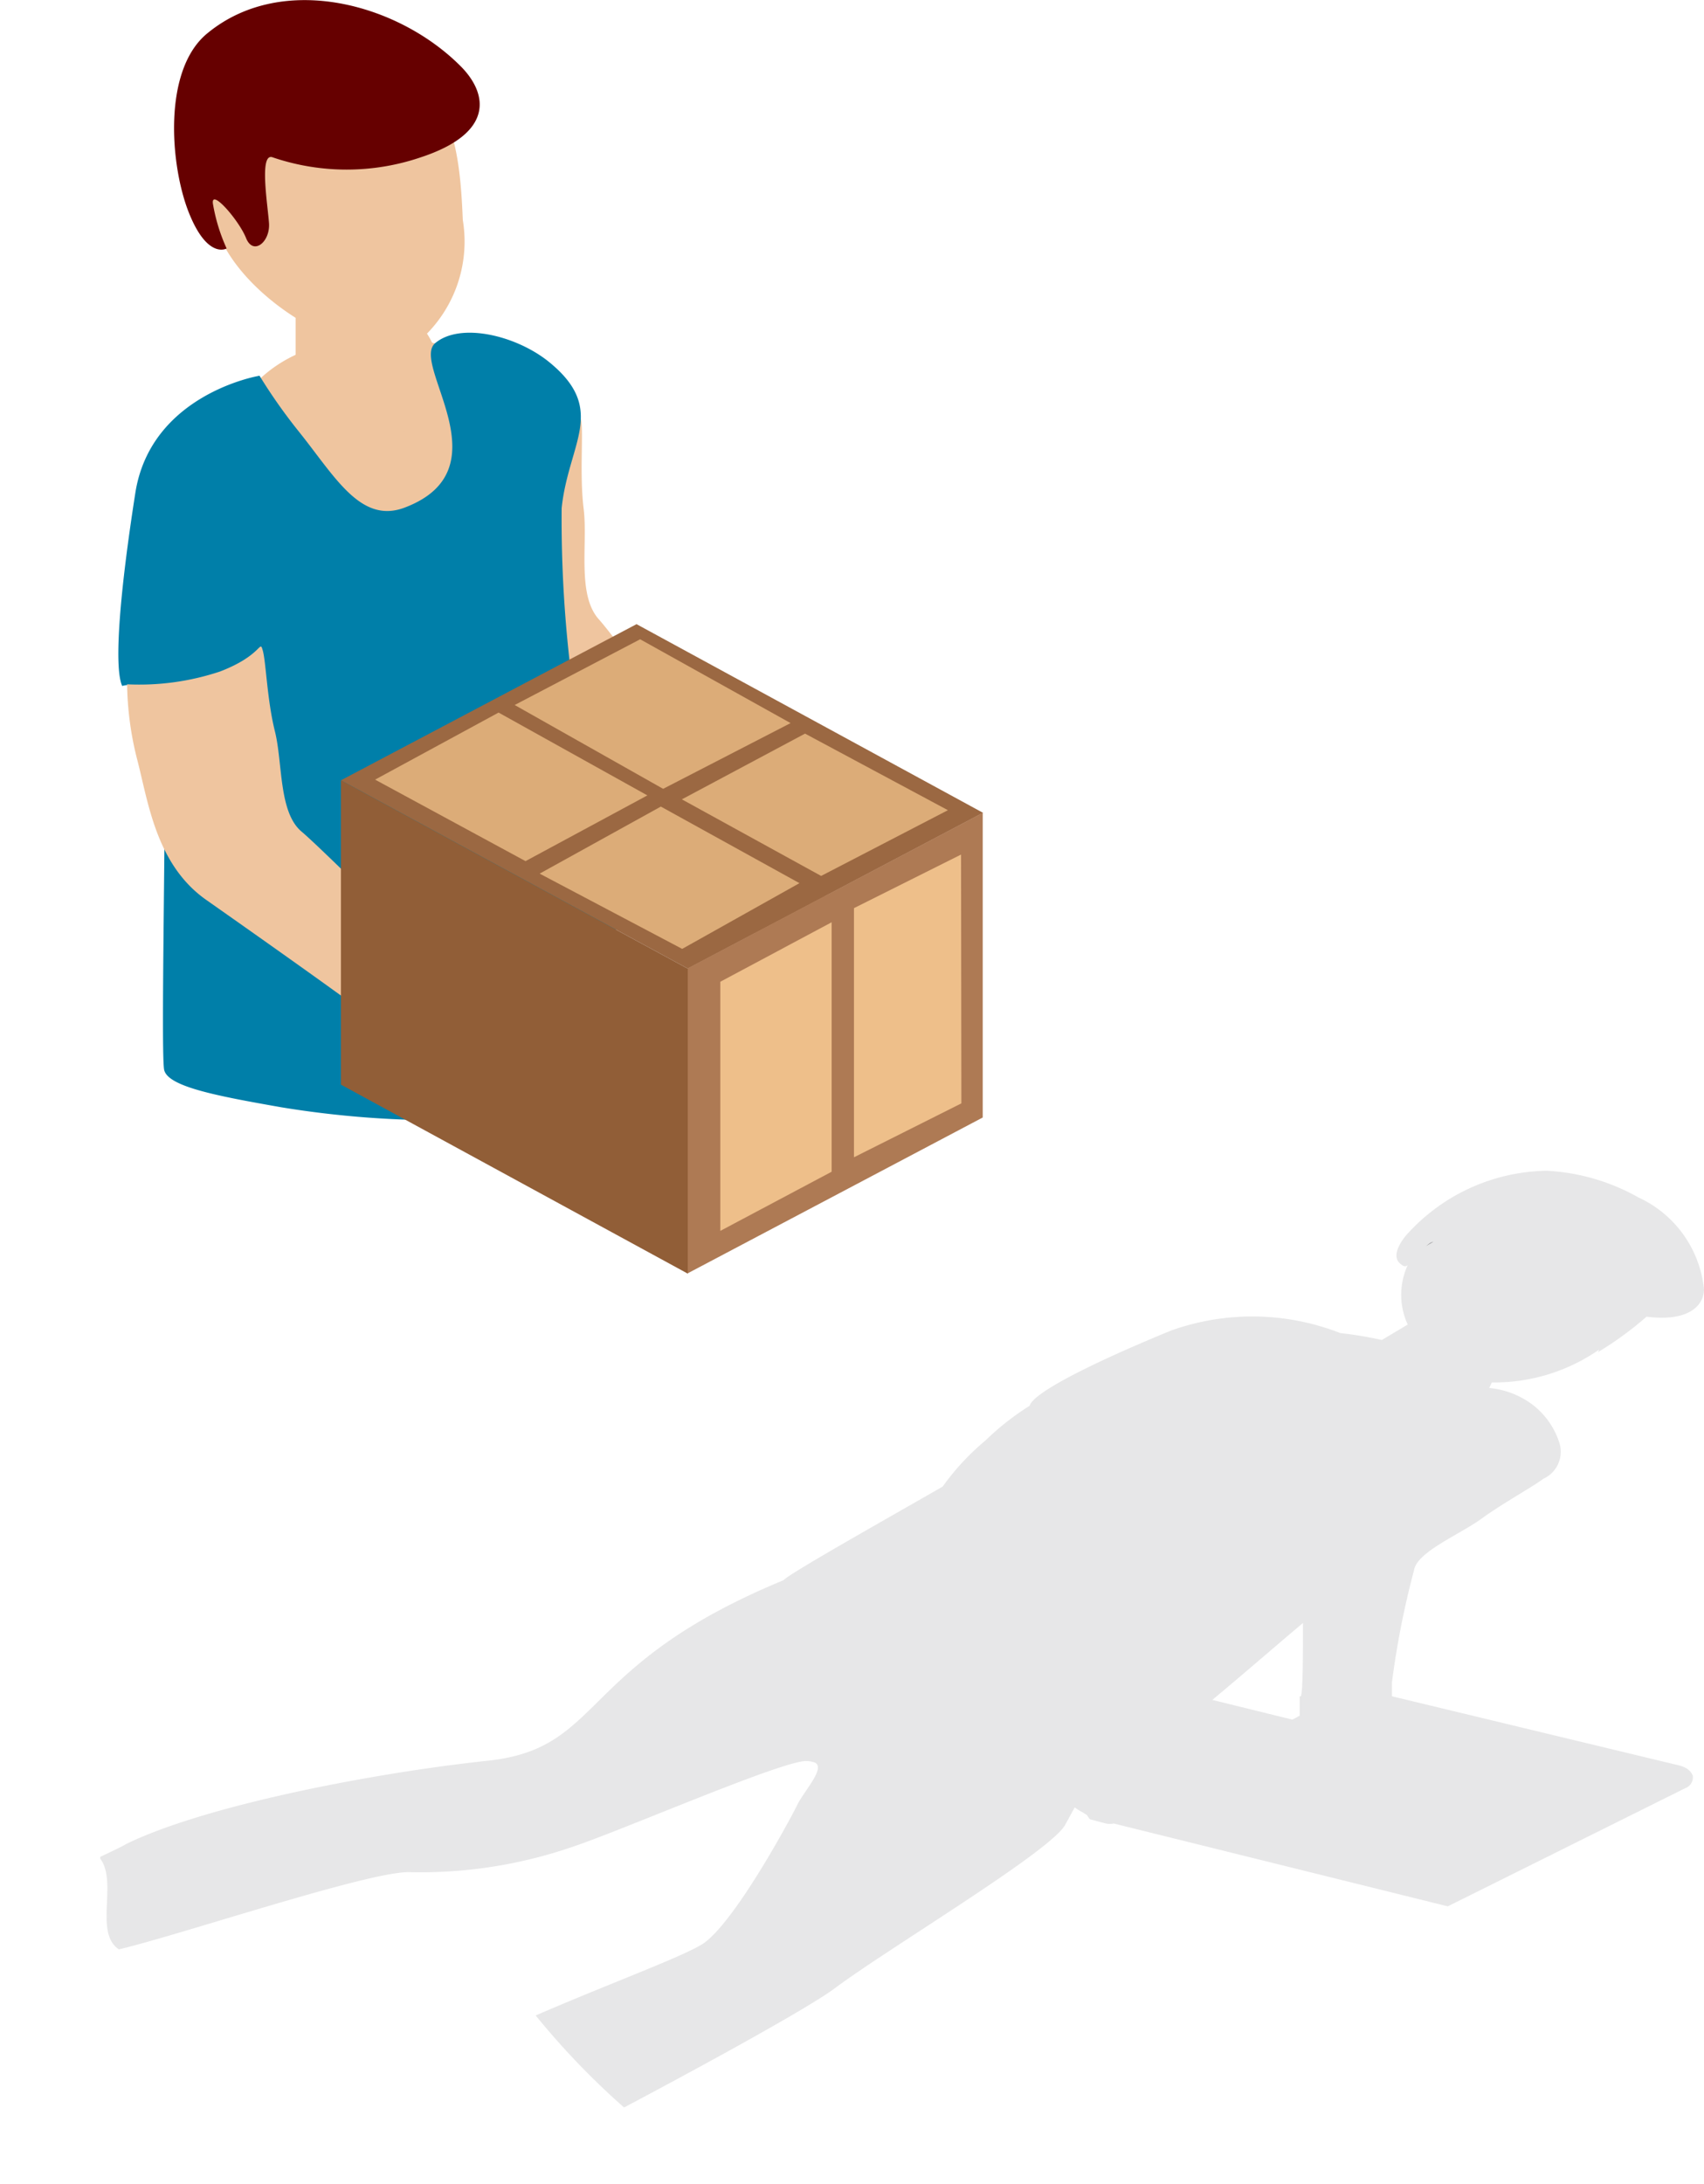
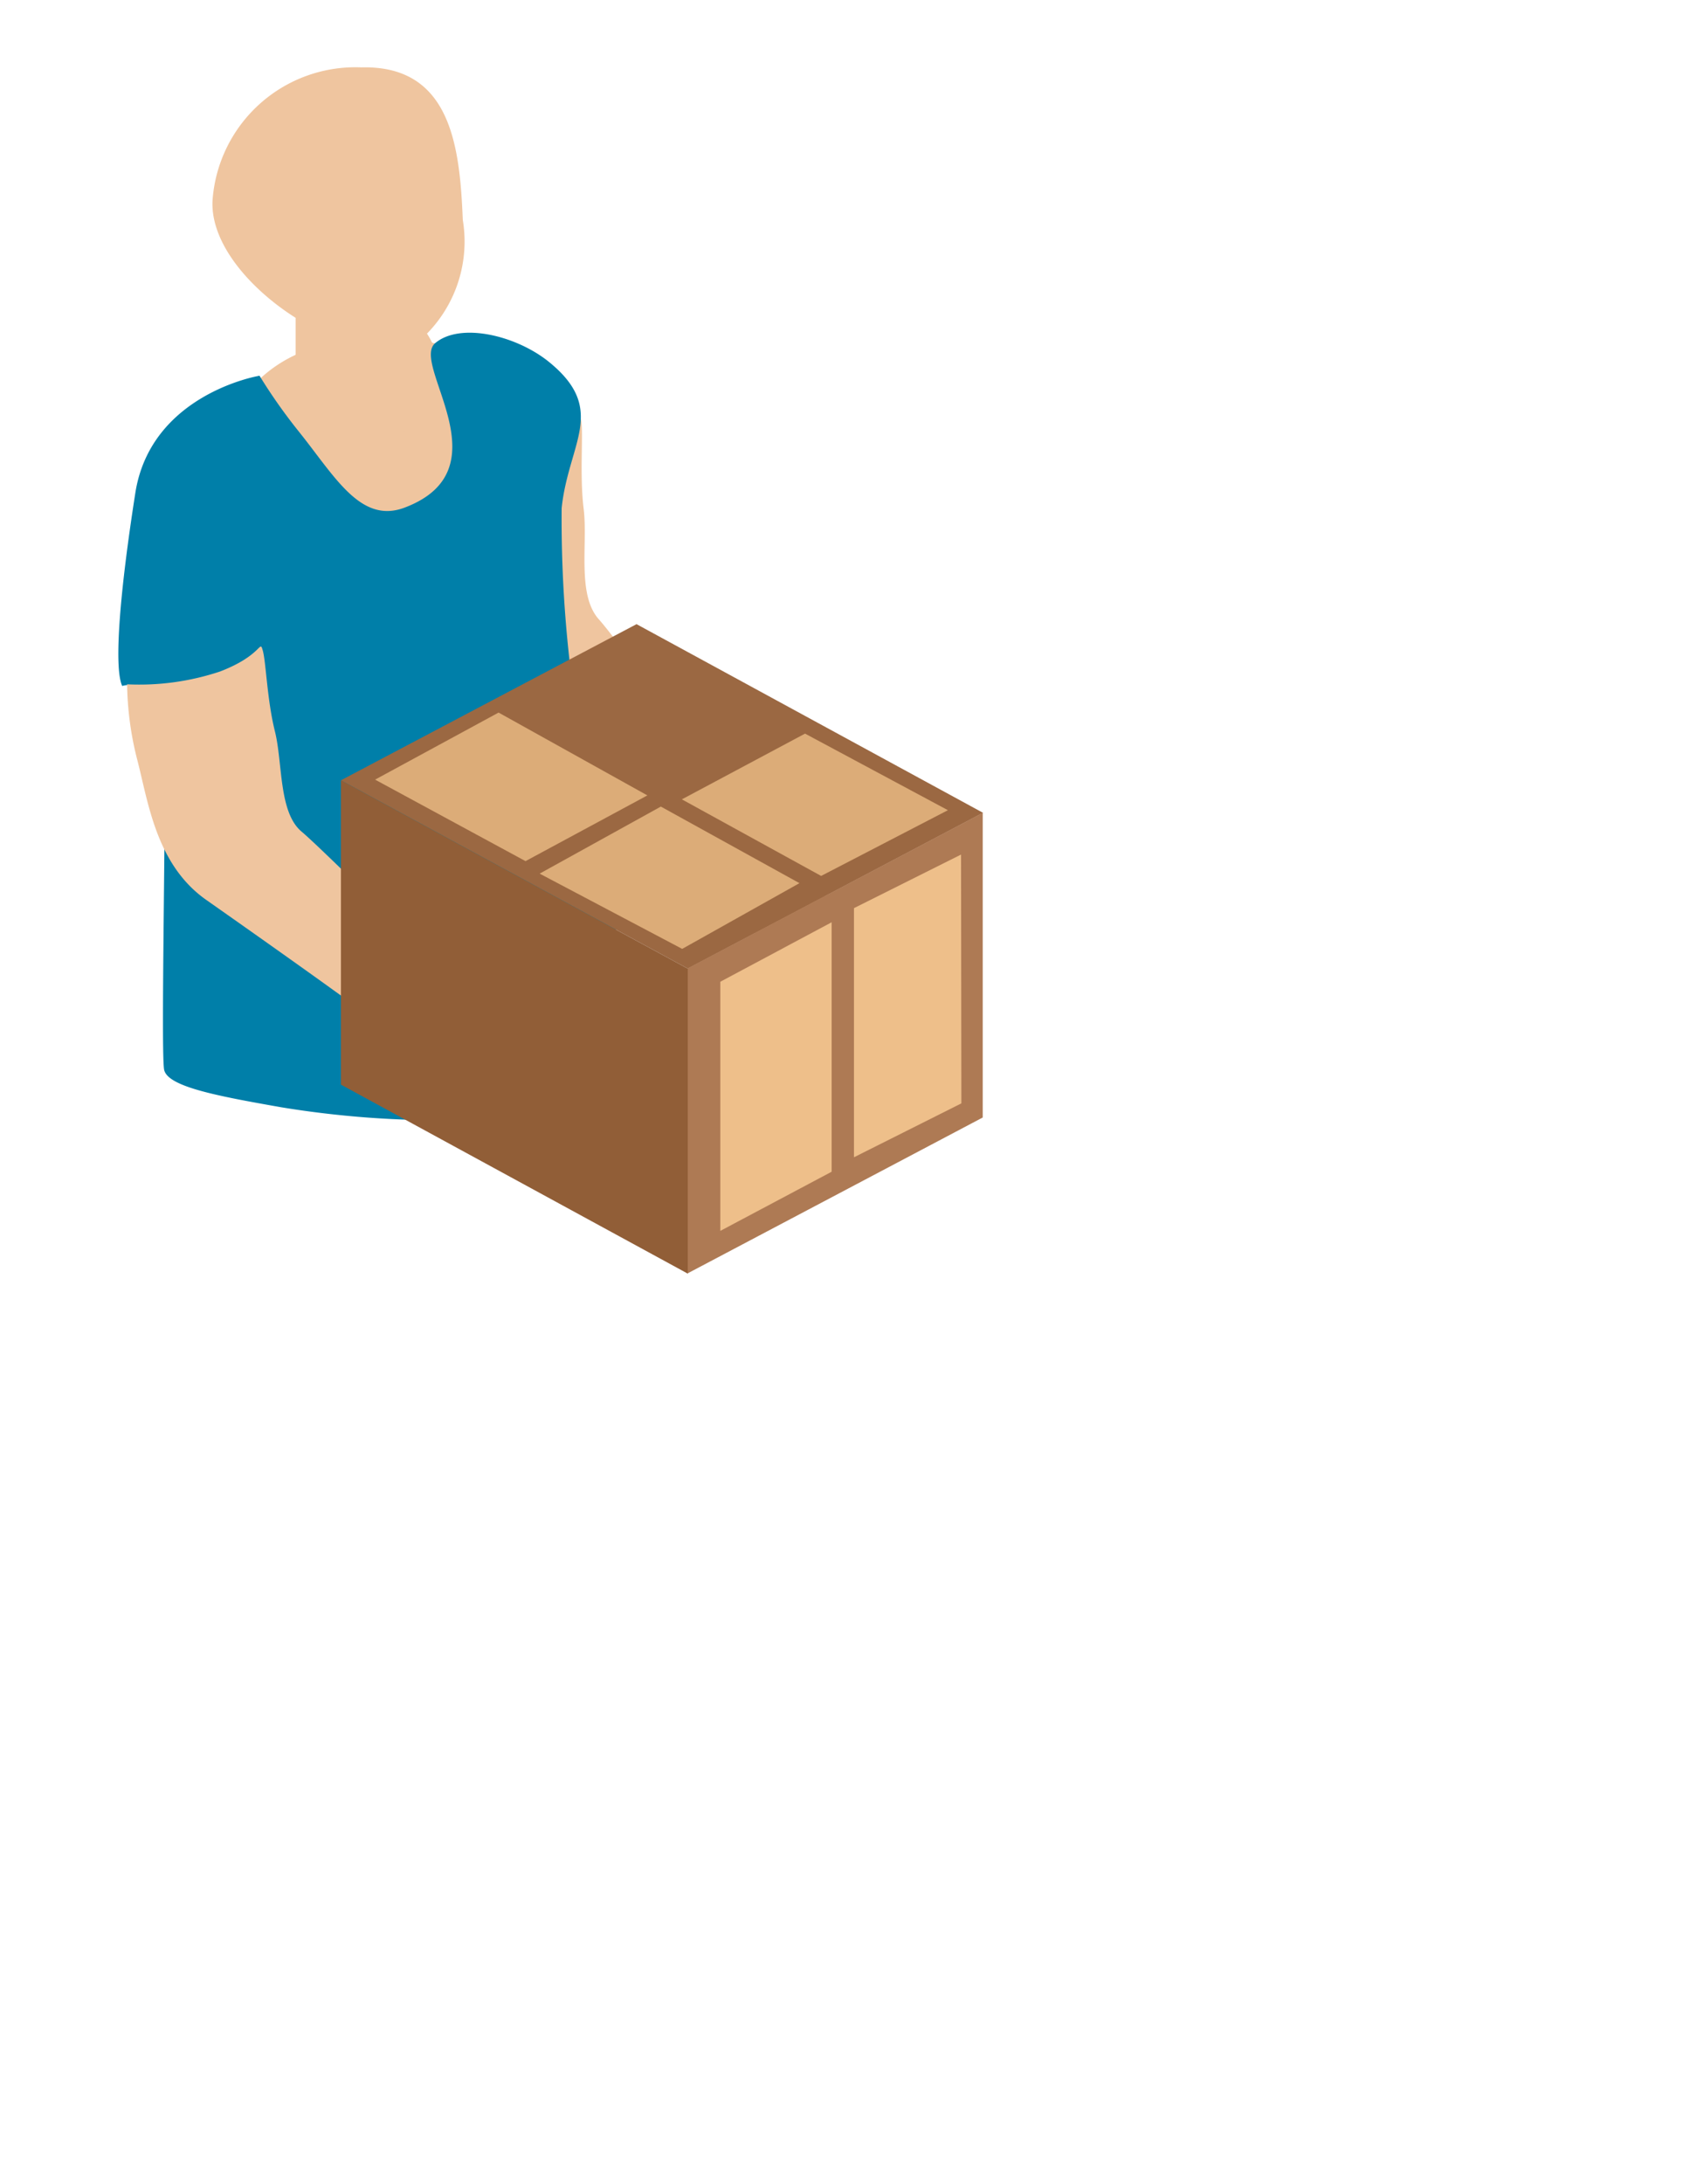
<svg xmlns="http://www.w3.org/2000/svg" viewBox="0 0 51.88 66.45">
  <defs>
    <style>.cls-1{fill:none;}.cls-2{opacity:0.6;}.cls-3{clip-path:url(#clip-path);}.cls-4{opacity:0.4;}.cls-5{fill:#999a9d;}.cls-6{fill:#4b4a4f;}.cls-7,.cls-8{fill:#efc59f;}.cls-8,.cls-9{fill-rule:evenodd;}.cls-9{fill:#600;}.cls-10{fill:#007fa9;}.cls-11{fill:#9b6842;}.cls-12{fill:#ae7a54;}.cls-13{fill:#915e37;}.cls-14{fill:#eebf8a;}.cls-15{fill:#dcac78;}</style>
    <clipPath id="clip-path">
-       <rect class="cls-1" x="3.05" y="35.61" width="48.83" height="28.51" />
-     </clipPath>
+       </clipPath>
  </defs>
  <g id="Layer_2" data-name="Layer 2">
    <g id="Group_7427" data-name="Group 7427">
      <rect class="cls-1" width="51.88" height="66.45" />
      <rect class="cls-1" width="51.88" height="66.45" />
      <g id="Group_7423" data-name="Group 7423" class="cls-2">
        <g id="Group_7422" data-name="Group 7422">
          <g class="cls-3">
            <g id="Group_7421" data-name="Group 7421">
              <g id="Group_7420" data-name="Group 7420" class="cls-4">
                <g id="Group_7419" data-name="Group 7419">
                  <g class="cls-3">
                    <g id="Group_7418" data-name="Group 7418">
                      <path id="Path_20524" data-name="Path 20524" class="cls-5" d="M48.65,41.14a10.37,10.37,0,0,0,1.48-1.08c1.26.16,1.74-.32,1.75-.83a3.46,3.46,0,0,0-2-2.8,6.35,6.35,0,0,0-2.79-.81,5.85,5.85,0,0,0-4.31,2c-.42.55-.25.77-.09.87a.12.12,0,0,0,.17,0l0,0a2.16,2.16,0,0,0,0,1.81l-.79.47a11,11,0,0,0-1.26-.21,7.36,7.36,0,0,0-5.15-.08c-2.44,1-4.21,1.9-4.31,2.29A8.15,8.15,0,0,0,30,43.83a7.5,7.5,0,0,0-1.3,1.4c-2.13,1.22-4.62,2.62-4.85,2.85-6.3,2.6-5.44,5.11-9,5.49s-8.62,1.37-11,2.53c-.11.07-.47.24-.83.41.6.7-.18,2.28.6,2.8,2-.48,7.71-2.41,8.88-2.35a14.17,14.17,0,0,0,4.87-.75c1.45-.47,6.26-2.57,7.14-2.63a.81.81,0,0,1,.31.05c.31.18-.34.86-.55,1.29s-1.82,3.42-2.8,4.17c-.46.36-2.85,1.23-5.16,2.23A23.4,23.4,0,0,0,19,64.12c2.64-1.4,5.55-3,6.38-3.6,1.59-1.2,6.6-4.18,7.05-5l.29-.53a1.94,1.94,0,0,0,.24.15l.13.08.09.13.49.13a.6.6,0,0,0,.24,0L44.08,58l7.22-3.59a.36.36,0,0,0,.24-.38.45.45,0,0,0-.2-.23.92.92,0,0,0-.23-.09l-8.73-2.1c0-.16,0-.31,0-.43a26.2,26.2,0,0,1,.67-3.4c.08-.56,1.39-1.09,2.05-1.57s1.61-1,1.89-1.22a.9.9,0,0,0,.49-1.08,2.36,2.36,0,0,0-1.09-1.35,2.58,2.58,0,0,0-1.05-.33l.08-.17a5.59,5.59,0,0,0,3.27-1M39.57,51.61c0,.14,0,.36,0,.59l-.22.12-2.44-.6c1.08-.9,2.16-1.84,2.76-2.34,0,1,0,2-.06,2.23" />
                    </g>
                  </g>
                </g>
              </g>
              <path id="Path_20525" data-name="Path 20525" class="cls-6" d="M43.51,37.84l-.09.07.22-.13a.31.31,0,0,0-.13.06" />
            </g>
          </g>
        </g>
      </g>
      <path id="Path_20528" data-name="Path 20528" class="cls-7" d="M25.65,27.67a4.57,4.57,0,0,1-1.58-1.77,11.1,11.1,0,0,0-2.17-2.42c-.76-.66-3-3.89-3.67-4.64s-.33-2.3-.46-3.36,0-2.32-.08-2.7,0,.13-1.36.44a7.09,7.09,0,0,1-2.9-.1,11.89,11.89,0,0,0,0,2.53c.19,1.43.24,3.43,1.63,4.83s4.85,4.84,5.34,5.44a15.21,15.21,0,0,0,2.76,2.62c.65.42,1.37,1,2.1,1.4Z" />
      <path id="Path_20529" data-name="Path 20529" class="cls-7" d="M24.73,27.13l.05,0a5.16,5.16,0,0,0,1.83.62c.49,0,1.06.2,1.23.55s-.83,0-.94.23a3,3,0,0,0,1.7.56,1.51,1.51,0,0,1,.74,1.68c-.09.45-2.08.06-2.86-.36l-1.18-.5s-.61-2.82-.57-2.82" />
      <path id="Path_20530" data-name="Path 20530" class="cls-7" d="M7,12.69c.1,1.22,3.56,3.77,5.3,3.63a4.69,4.69,0,0,0,.91-.16c1.28-.39,1-3.75.89-4.74-.1-1.21-1.43-1.12-3.17-1a4.13,4.13,0,0,0-3.74,2Z" />
      <path id="Path_20531" data-name="Path 20531" class="cls-8" d="M6.47,6.11A4.36,4.36,0,0,1,11,2.05c2.74-.07,3,2.43,3.09,4.64A4,4,0,0,1,13,10.15c.65,1,.64,2.51-1.24,3.23C9.24,14.31,9,11.12,9,11.12V9.67C7.61,8.79,6.41,7.41,6.47,6.11" />
-       <path id="Path_20532" data-name="Path 20532" class="cls-9" d="M14.06,2.05c.78.81,1,2-1.26,2.74a7,7,0,0,1-4.49,0c-.43-.18-.16,1.43-.12,2s-.48,1-.7.45-1.12-1.58-1-1a5.47,5.47,0,0,0,.41,1.32s-.58.34-1.15-1.09S4.94,2.11,6.33,1C8.61-.86,12.16.11,14.06,2.05" />
      <path id="Path_20534" data-name="Path 20534" class="cls-10" d="M7.86,11.44S4.59,12,4.12,15s-.66,5.3-.4,5.87c.63-.18,1.07.59,1.24.61S4.87,32.05,5,32.56s1.64.79,3.57,1.13a30,30,0,0,0,5.36.39,24.89,24.89,0,0,0,5.55-.82c.28-.14-1.63-9.62-1.8-10.8a38.56,38.56,0,0,1-.58-7c.21-2,1.41-3-.4-4.46-1-.8-2.69-1.2-3.45-.56s2.15,3.83-.92,5c-1.35.52-2.13-.94-3.24-2.32a16.57,16.57,0,0,1-1.19-1.69" />
      <path id="Path_20535" data-name="Path 20535" class="cls-7" d="M17.35,32.32a4.17,4.17,0,0,1-1.72-1.39A10.32,10.32,0,0,0,13.26,29c-.82-.48-3.38-3.11-4.08-3.7s-.57-2.09-.81-3.05S8.1,20.14,8,19.79s0,.14-1.3.64a7.76,7.76,0,0,1-2.83.39,9.7,9.7,0,0,0,.32,2.34c.33,1.29.58,3.16,2.09,4.22s5.26,3.7,5.79,4.18a14.24,14.24,0,0,0,3,2c.68.28,1.44.66,2.19,1Z" />
      <path id="Path_20536" data-name="Path 20536" class="cls-7" d="M16.4,32h0a5.35,5.35,0,0,0,1.86.28c.49,0,1.07,0,1.28.3s-.83.15-.9.38a2.87,2.87,0,0,0,1.71.22,1.37,1.37,0,0,1,.92,1.45c0,.44-2,.41-2.83.14l-1.22-.26S16.36,32,16.4,32" />
      <path id="Path_20537" data-name="Path 20537" class="cls-11" d="M20.94,29.47,10.38,23.74l9-4.75,10.55,5.74Z" />
      <path id="Path_20538" data-name="Path 20538" class="cls-12" d="M29.92,24.73l-9,4.74v9.28l9-4.75Z" />
      <path id="Path_20539" data-name="Path 20539" class="cls-13" d="M20.94,38.75,10.38,33V23.74l10.56,5.73Z" />
      <path id="Path_20540" data-name="Path 20540" class="cls-14" d="M29.26,26,26,27.63v7.58l3.27-1.64Z" />
      <path id="Path_20541" data-name="Path 20541" class="cls-14" d="M21.93,29.87v7.58l3.39-1.8V28.06Z" />
      <path id="Path_20542" data-name="Path 20542" class="cls-15" d="M16.43,26.58l4.34,2.29,3.57-2-4.22-2.33Z" />
-       <path id="Path_20543" data-name="Path 20543" class="cls-15" d="M24.51,22.32l-3.75,2L25,26.65l3.86-2Z" />
-       <path id="Path_20544" data-name="Path 20544" class="cls-15" d="M19.49,19.45l-3.82,2L20.19,24l3.88-2Z" />
+       <path id="Path_20543" data-name="Path 20543" class="cls-15" d="M24.51,22.32l-3.75,2L25,26.65l3.86-2" />
      <path id="Path_20545" data-name="Path 20545" class="cls-15" d="M11.42,23.72,16,26.2l3.71-2-4.53-2.52Z" />
    </g>
  </g>
</svg>